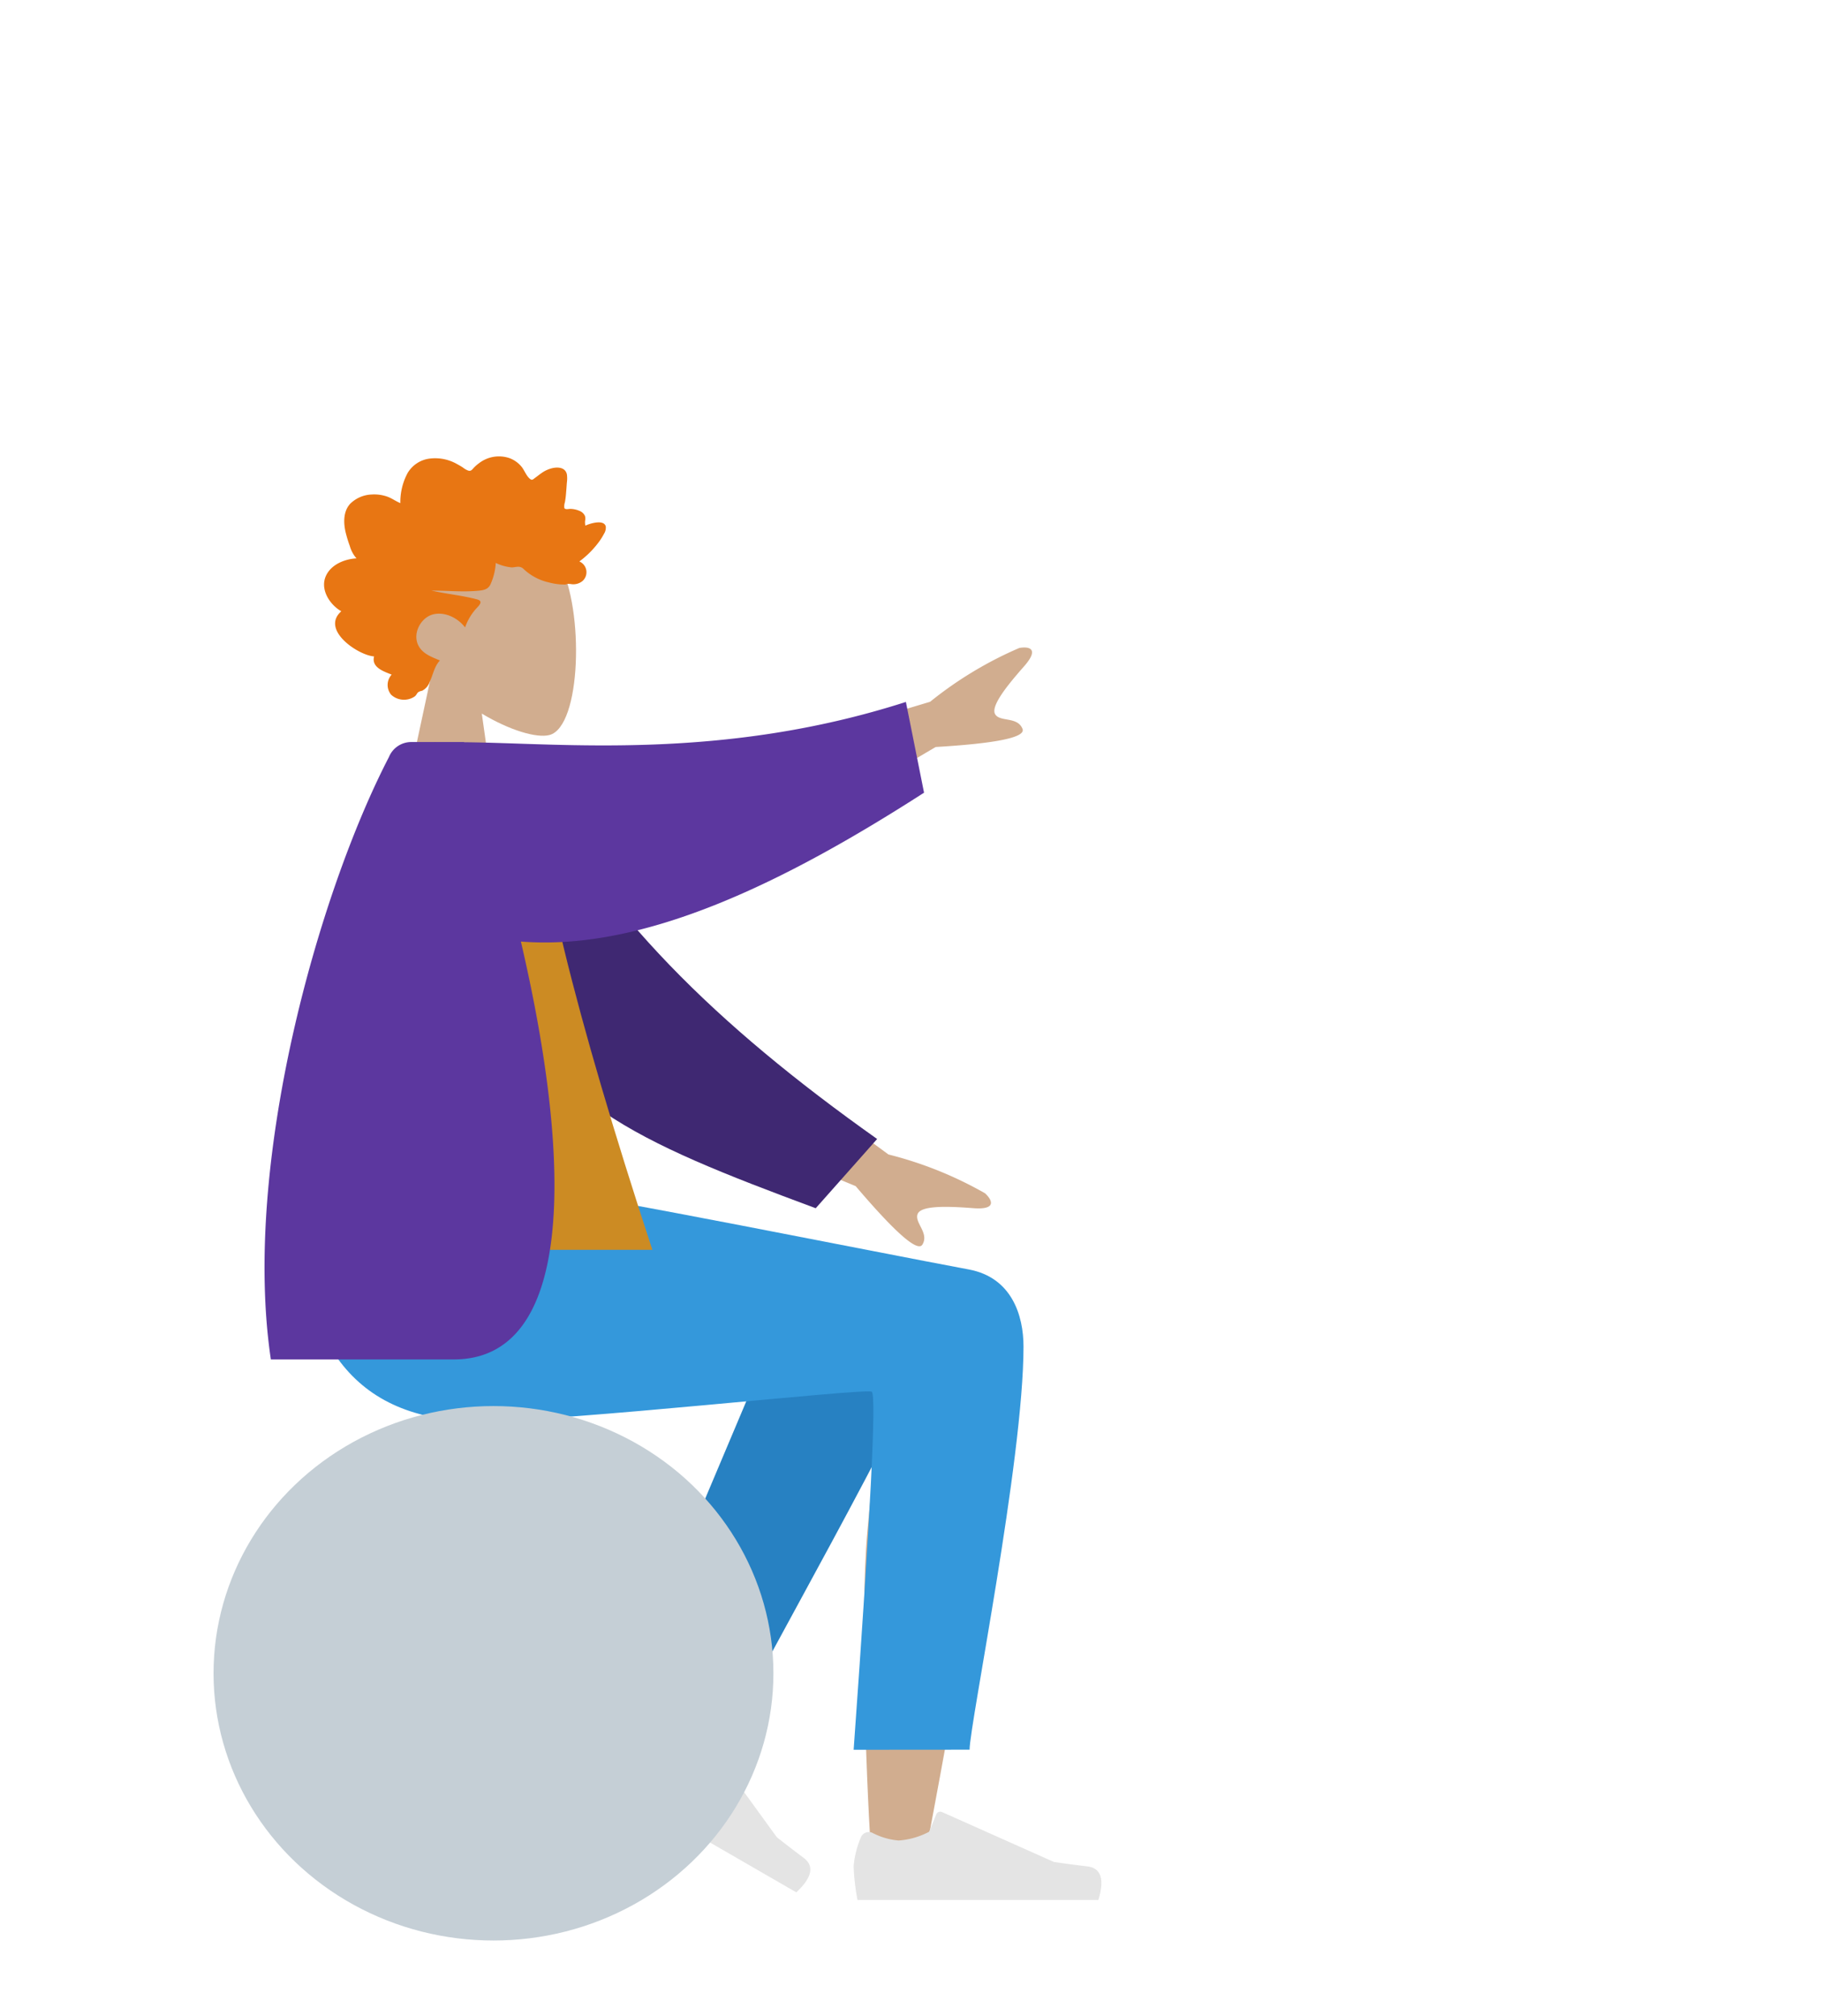
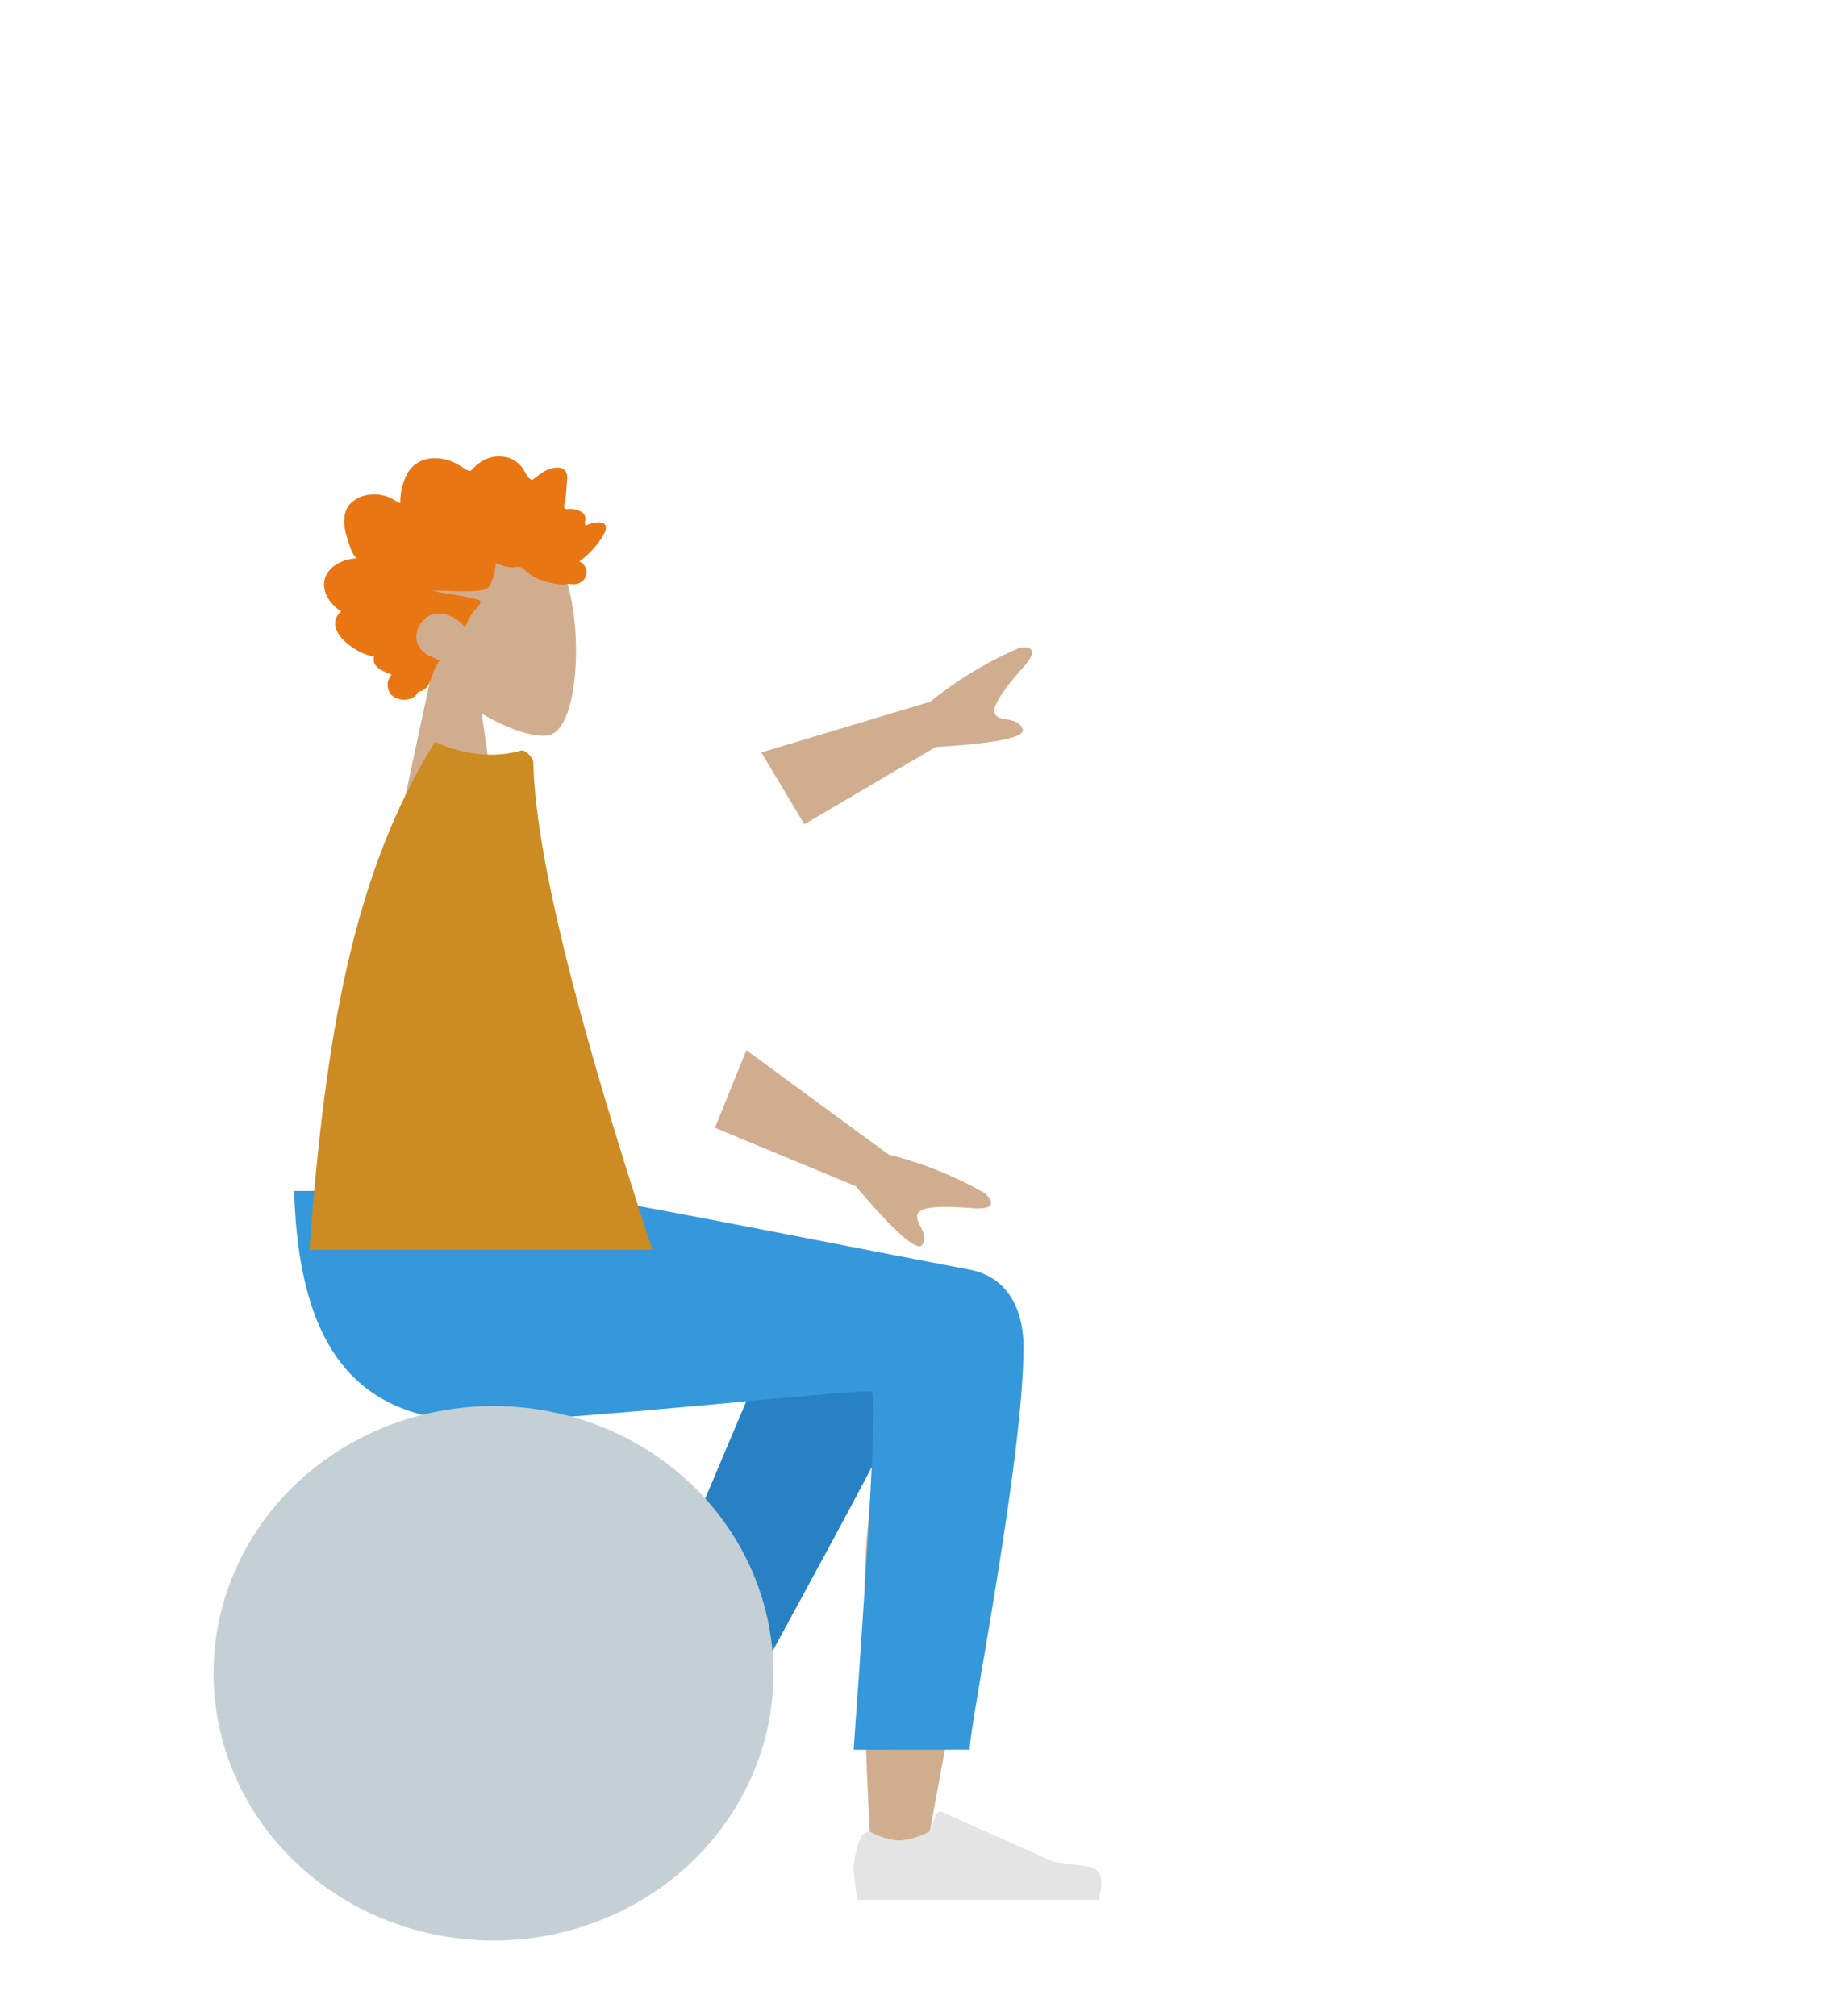
<svg xmlns="http://www.w3.org/2000/svg" viewBox="0 0 426.608 472">
  <title>main_pic</title>
  <g>
    <g>
      <g>
        <path d="M92.875,195.828h24l-4.065-28.756c6.476,3.903,12.838,5.789,15.825,5.019,7.489-1.93,8.178-29.328,2.383-40.13s-35.585-15.509-37.087,5.892c-.521,7.427,2.598,14.056,7.205,19.465Z" fill="#d1ad8f" />
        <path d="M83.469,130.73c-2.557.135-5.675,1.27-7.015,3.811-1.741,3.299.749,7.042,3.459,8.574-4.938,4.36,3.995,10.326,7.674,10.571-.675,2.645,2.418,3.555,4.116,4.263a3.586,3.586,0,0,0-.122,4.701,4.434,4.434,0,0,0,5.494.423c.399-.278.474-.639.786-.961a2.098,2.098,0,0,1,.947-.377,3.606,3.606,0,0,0,1.794-2.06c.784-1.685,1.099-3.685,2.402-5.039-1.67-.726-3.676-1.378-4.788-3.067-1.914-2.91.194-6.958,3.187-7.723,2.709-.693,5.767.793,7.497,3.048a12.87,12.87,0,0,1,2.52-4.32c.677-.74,1.887-1.808.303-2.233-3.505-.941-7.159-1.27-10.696-2.069,3.653-.005,7.315.378,10.963.035,1.141-.107,2.302-.285,2.858-1.508a14.189,14.189,0,0,0,1.232-5.002,10.791,10.791,0,0,0,3.761,1.048c.502-.013.995-.151,1.498-.156a1.802,1.802,0,0,1,1.352.621,12.636,12.636,0,0,0,5.844,3.056,13.928,13.928,0,0,0,3.832.486,2.47,2.47,0,0,0,.468-.158,5.525,5.525,0,0,1,1.033.082,3.402,3.402,0,0,0,2.499-.725,2.746,2.746,0,0,0-.716-4.599,21.412,21.412,0,0,0,4.19-4.065,14.978,14.978,0,0,0,1.573-2.395,2.731,2.731,0,0,0,.426-1.728c-.425-1.746-3.8-.68-4.774-.2a3.335,3.335,0,0,1-.068-1.147,2.136,2.136,0,0,0-.036-1.118,2.286,2.286,0,0,0-1.285-1.189,5.582,5.582,0,0,0-2.124-.467c-.367-.015-1.227.232-1.413-.203a2.863,2.863,0,0,1,.127-1.343,18.954,18.954,0,0,0,.256-1.957c.076-.874.14-1.75.201-2.625a6.954,6.954,0,0,0,.012-1.947c-.368-1.685-2.146-1.755-3.432-1.457a7.242,7.242,0,0,0-2.457,1.111c-.54.37-1.048.789-1.581,1.169-.355.253-.63.595-1.02.337-.919-.608-1.393-1.993-2.059-2.866a6.649,6.649,0,0,0-2.917-2.109,7.647,7.647,0,0,0-7.155,1.23,8.368,8.368,0,0,0-1.298,1.169c-.334.374-.588.671-1.101.55a4.071,4.071,0,0,1-1.261-.693c-.469-.317-.958-.597-1.453-.865a10.347,10.347,0,0,0-6.357-1.28,7.008,7.008,0,0,0-5.218,3.404,14.306,14.306,0,0,0-1.687,7.03c-1.095-.459-2.068-1.199-3.197-1.57a9.187,9.187,0,0,0-3.545-.449,7.548,7.548,0,0,0-5,2.165c-1.605,1.747-1.6,4.333-1.096,6.582a29.388,29.388,0,0,0,1.001,3.3,7.501,7.501,0,0,0,1.564,2.906" fill="#e87613" />
      </g>
      <g>
        <path d="M192.311,300.04c-3.911,6.34-13.203,24.338-23.113,45.354Q160.517,363.806,146.952,408.5l11.517,5.262q31.821-51.162,47.024-78.616c-.814,7.109-1.642,15.078-2.41,23.445-1.861,20.27-.001,64.064,1,76.715.629,7.95,11.432,6.285,12.441-.021s20.323-106.054,20.352-127.218c.009-7.074-13.81-13.428-22.047-8.482C209.171,293.547,198.463,290.068,192.311,300.04Z" fill="#d1ad8f" />
        <path d="M173.291,401.218c2.184-5.976,39.47-70.911,46.801-90.968,3.229-8.835-23.32-27.167-32.79-11.934l-39.528,93.638Z" fill="#2781c2" />
-         <path d="M145.693,402.508a2,2,0,0,1,2.789.473h0a16.139,16.139,0,0,0,4.428,4.634,17.984,17.984,0,0,0,7.195,1.791l3.503-2.697.023-.017a1,1,0,0,1,1.397.222l16.859,23.229q2.48,1.971,6.292,4.841t-1.726,8.065L137.608,414.849a50.177,50.177,0,0,1,3.167-7.287,21.472,21.472,0,0,1,4.805-4.967Q145.635,402.55,145.693,402.508Z" fill="#e4e4e4" />
+         <path d="M145.693,402.508a2,2,0,0,1,2.789.473h0a16.139,16.139,0,0,0,4.428,4.634,17.984,17.984,0,0,0,7.195,1.791l3.503-2.697.023-.017a1,1,0,0,1,1.397.222q2.48,1.971,6.292,4.841t-1.726,8.065L137.608,414.849a50.177,50.177,0,0,1,3.167-7.287,21.472,21.472,0,0,1,4.805-4.967Q145.635,402.55,145.693,402.508Z" fill="#e4e4e4" />
        <path d="M201.608,430.098a2,2,0,0,1,2.652-.985h0a16.139,16.139,0,0,0,6.152,1.799,17.984,17.984,0,0,0,7.127-2.046l1.685-4.088.011-.026a1,1,0,0,1,1.321-.506l26.215,11.687q3.133.467,7.87,1.047t2.538,7.848H200.777a50.177,50.177,0,0,1-.901-7.894,21.472,21.472,0,0,1,1.678-6.704Q201.579,430.163,201.608,430.098Z" fill="#e4e4e4" />
        <path d="M226.847,297.216c-23.423-4.373-86.494-17.095-98.586-18.388H68.875c1.006,35.02,13.408,53.925,43.386,53.925,20.789,0,90.107-7.814,91.84-6.921q1.733.894-4.227,83.837L227.021,409.648c.008-5.85,12.625-67.82,12.625-94.387C239.646,307.942,236.875,299.088,226.847,297.216Z" fill="#3498db" />
      </g>
      <g>
        <path d="M178.249,176.171l39.53-11.867a89.547,89.547,0,0,1,20.867-12.592c1.901-.358,5.049-.15,1.116,4.312s-7.87,9.332-6.747,11.203,5.215.461,6.399,3.424q1.184,2.964-20.337,4.245l-30.735,18.088Zm-3.493,69.694,33.267,24.428a89.547,89.547,0,0,1,22.614,9.087c1.43,1.303,3.158,3.942-2.772,3.486s-12.189-.669-13.007,1.354,2.77,4.442,1.116,7.171q-1.654,2.729-15.629-13.687l-32.943-13.66Z" fill="#d1ad8f" />
-         <path d="M108.881,178.724c1.654,13.435,3.582,38.968,6.34,46.978,10.99,31.914,33.37,41.422,75.773,57.18L205.374,266.668c-37.978-26.918-64.174-52.812-82.29-86.591Z" fill="#3f2872" />
        <path d="M101.821,173.73q10.771,4.663,20.218,1.995c.861-.243,2.808,1.614,2.828,2.668q.591,31.012,27.876,114.227h-80.303C76.2,242.044,82.784,204.347,101.821,173.73Z" fill="#cc8b23" />
-         <path d="M108.657,173.73H96.216a5.649,5.649,0,0,0-5.153,3.521c-16.569,31.962-34.442,95.328-27.642,141.03h42.817c27.689,0,28.268-44.04,15.726-97.839,28.883,2.303,61.844-13.915,94.396-34.851L212.108,164.344c-43.07,13.827-80.416,9.624-103.435,9.435Z" fill="#5c379f" />
      </g>
    </g>
    <ellipse cx="115.545" cy="391.762" rx="65.545" ry="62.566" fill="#c5cfd6" />
  </g>
</svg>